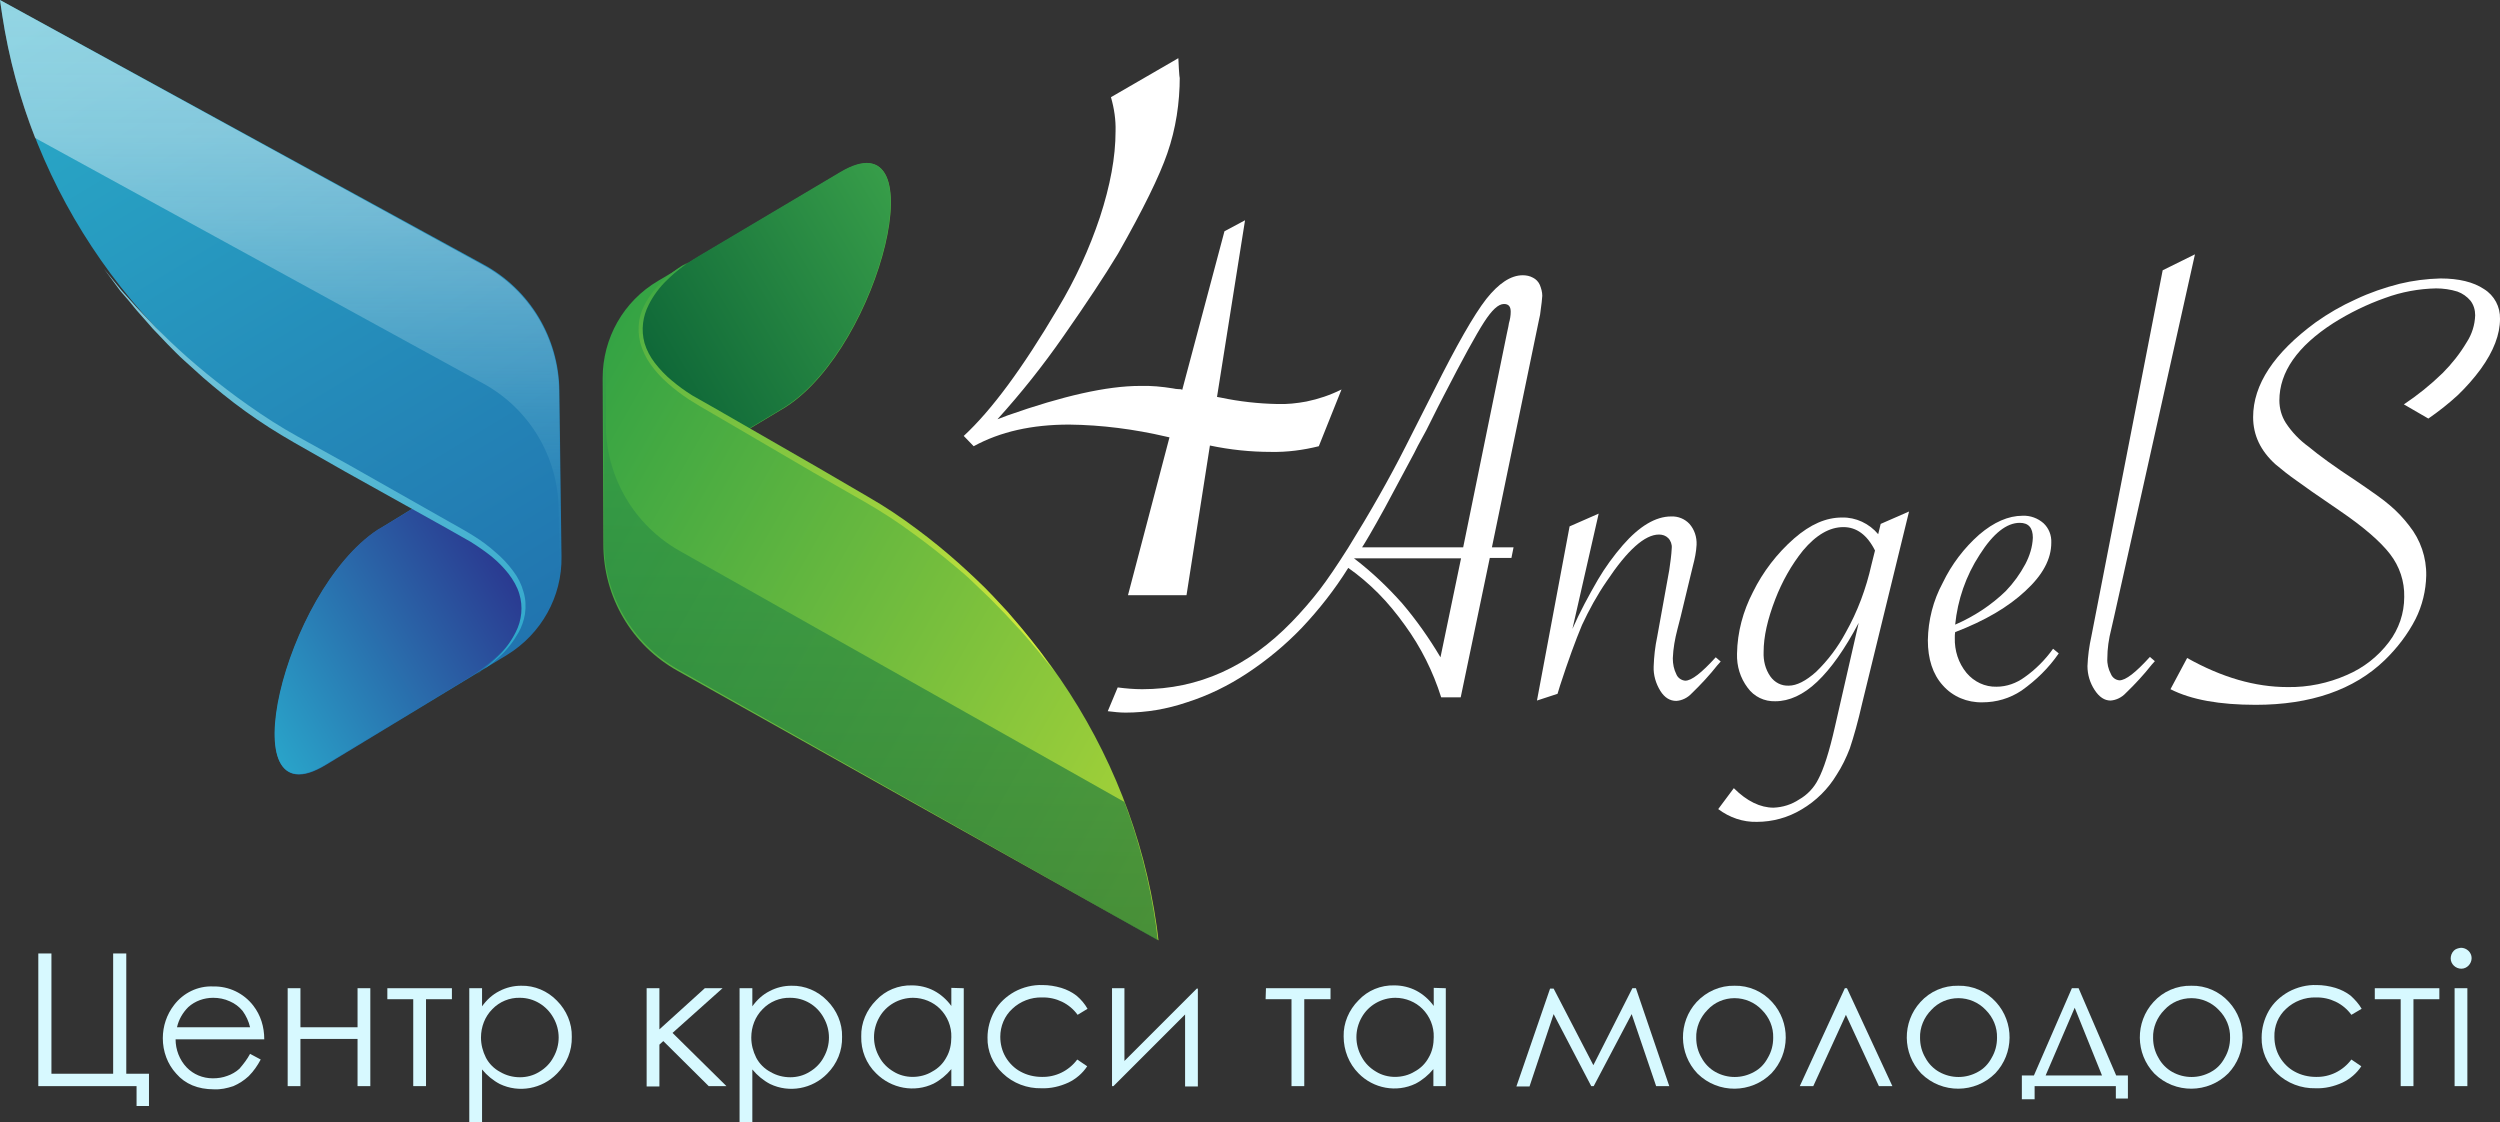
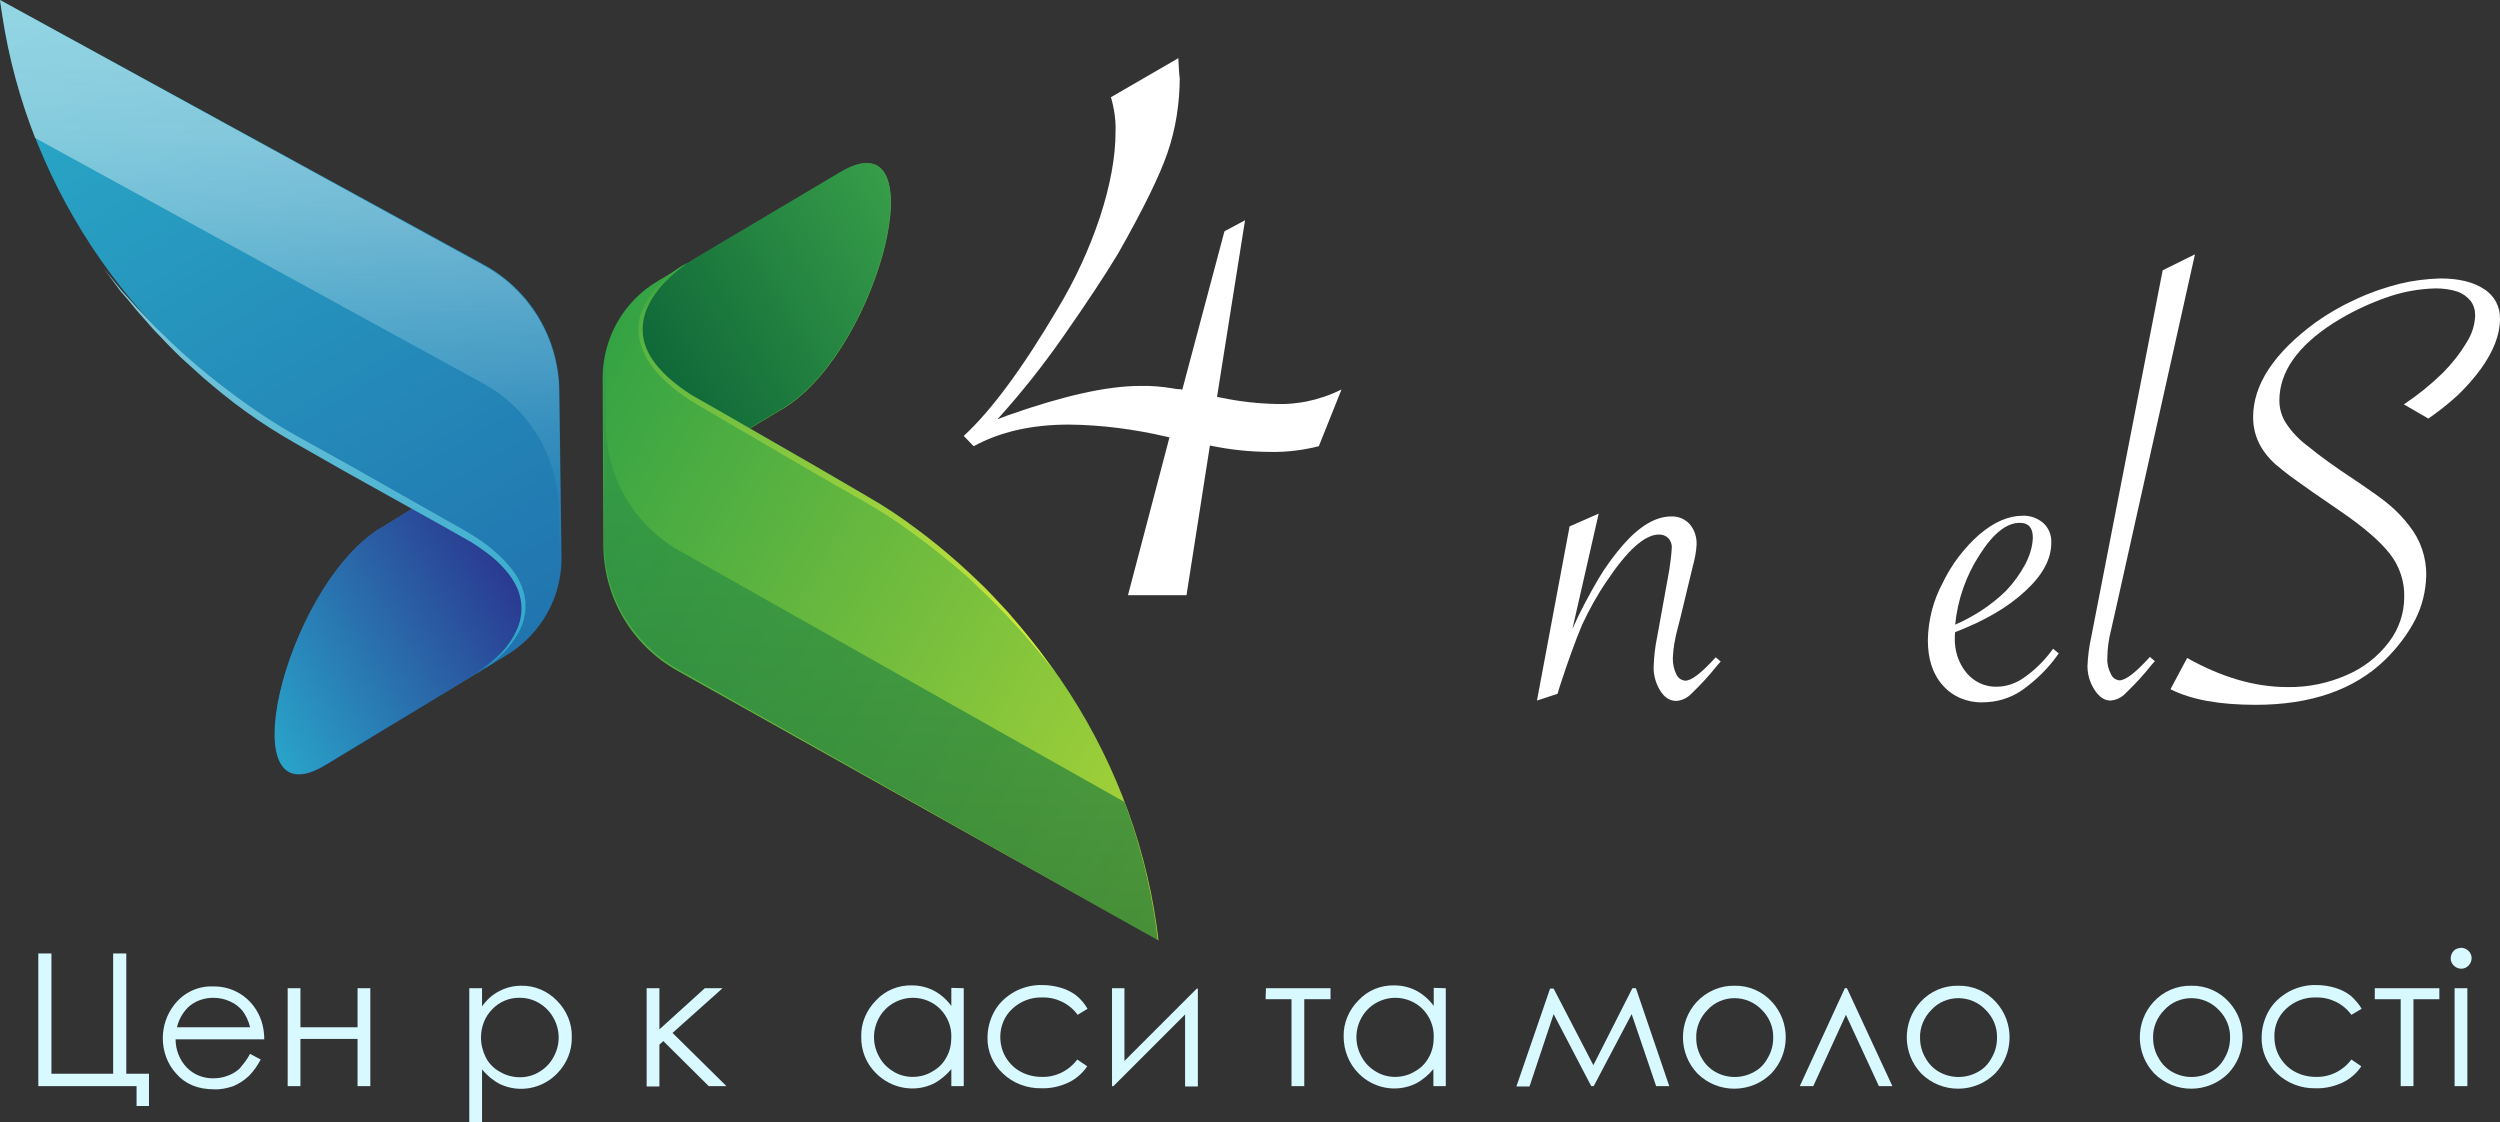
<svg xmlns="http://www.w3.org/2000/svg" version="1.1" id="Слой_1" x="0px" y="0px" viewBox="0 0 704.8 316.4" style="enable-background:new 0 0 704.8 316.4;" xml:space="preserve">
  <rect x="0" y="0" width="704.8" height="316.4" fill="#333333" stroke="none" />
  <style type="text/css">
	.st0{fill:url(#SVGID_1_);}
	.st1{fill:url(#SVGID_2_);}
	.st2{opacity:0.49;fill:url(#SVGID_3_);enable-background:new    ;}
	.st3{fill:url(#SVGID_4_);}
	.st4{fill:url(#SVGID_5_);}
	.st5{fill:url(#SVGID_6_);}
	.st6{fill:url(#SVGID_7_);}
	.st7{opacity:0.64;fill:url(#SVGID_8_);enable-background:new    ;}
	.st8{fill:#FFFFFF;}
	.st9{fill:#D7F9FF;}
</style>
  <title>logo</title>
  <linearGradient id="SVGID_1_" gradientUnits="userSpaceOnUse" x1="348.531" y1="426.213" x2="348.531" y2="658.25" gradientTransform="matrix(0.855 -0.518 -0.518 -0.855 59.951 733.315)">
    <stop offset="0" style="stop-color:#2174AF" />
    <stop offset="1" style="stop-color:#2AAEC9" />
  </linearGradient>
  <path class="st0" d="M0,0l136.4,74.6c13,7.1,21.1,20.6,21.3,35.4l0.6,46.9c0.2,11.3-5.7,21.8-15.3,27.7l-51.2,31.1  c-27.2,16.5-11.8-48.8,14.7-66.3c0.7-0.4,10.9-6.7,10.9-6.7l-33.6-19C39.5,98.5,8.3,54.6,0.6,4.1C0.4,2.7,0.2,1.4,0,0z" />
  <linearGradient id="SVGID_2_" gradientUnits="userSpaceOnUse" x1="284.875" y1="450.763" x2="368.48" y2="450.763" gradientTransform="matrix(0.855 -0.518 -0.518 -0.855 59.951 733.315)">
    <stop offset="0" style="stop-color:#29A3C9" />
    <stop offset="1" style="stop-color:#2A3990" />
  </linearGradient>
  <path class="st1" d="M117.4,142.7l13.3,7.5c0,0,37.7,18.9,0.4,41.5l-39.4,23.9c-27.2,16.5-11.8-48.8,14.8-66.3  C107.2,149,117.5,142.7,117.4,142.7" />
  <linearGradient id="SVGID_3_" gradientUnits="userSpaceOnUse" x1="137.131" y1="204.79" x2="137.131" y2="367.226" gradientTransform="matrix(1 1.919861e-03 1.919861e-03 -1 -58.534 367.115)">
    <stop offset="0" style="stop-color:#29A3C9;stop-opacity:0" />
    <stop offset="9.000000e-02" style="stop-color:#4BB2D2;stop-opacity:0.16" />
    <stop offset="0.23" style="stop-color:#7AC6DD;stop-opacity:0.38" />
    <stop offset="0.36" style="stop-color:#A3D7E8;stop-opacity:0.57" />
    <stop offset="0.5" style="stop-color:#C4E6F0;stop-opacity:0.72" />
    <stop offset="0.63" style="stop-color:#DEF1F7;stop-opacity:0.84" />
    <stop offset="0.76" style="stop-color:#F0F9FB;stop-opacity:0.93" />
    <stop offset="0.89" style="stop-color:#FBFDFE;stop-opacity:0.98" />
    <stop offset="1" style="stop-color:#FFFFFF" />
  </linearGradient>
  <path class="st2" d="M9.9,38.9l126.3,69.2c13,7.1,21.1,20.6,21.3,35.4l0.3,19.3c0.3-1.9,0.5-3.8,0.4-5.7l-0.6-46.9  c-0.2-14.8-8.3-28.3-21.3-35.4L0,0c0.2,1.4,0.4,2.7,0.6,4.1C2.4,16,5.5,27.7,9.9,38.9z" />
  <linearGradient id="SVGID_4_" gradientUnits="userSpaceOnUse" x1="148.029" y1="294.514" x2="147.569" y2="178.855" gradientTransform="matrix(1 -1.919861e-03 -1.919861e-03 -1 -58.626 370.045)">
    <stop offset="0" style="stop-color:#87CCDD" />
    <stop offset="1" style="stop-color:#26A4CA" />
  </linearGradient>
  <path class="st3" d="M134.4,190.1c0,0,0.6-0.4,1.6-1.2c1.5-1.1,2.9-2.4,4.3-3.7c2.1-2,3.8-4.4,5.1-7c1.7-3.3,2.1-7.2,1-10.8  c-0.6-2-1.7-3.9-3-5.6c-1.4-1.8-3-3.4-4.8-4.9c-1.9-1.5-3.9-2.9-6-4.2c-2.1-1.2-4.4-2.5-6.7-3.8l-28.7-16l-14.4-8.2  c-4.7-2.7-9.3-5.6-13.7-8.8c-4.3-3.1-8.2-6.3-11.9-9.5c-1.8-1.6-3.5-3.2-5.2-4.7s-3.2-3.1-4.7-4.6l-4.2-4.4l-3.6-4.1  c-1.2-1.3-2.1-2.5-3.1-3.7L33.9,82c-1.5-2-2.6-3.5-3.4-4.6l-1.2-1.6l4.9,6l2.7,3c1,1.1,2,2.3,3.2,3.5l3.7,3.9l4.3,4.2  c1.5,1.4,3.1,2.9,4.8,4.4s3.5,3,5.3,4.5c3.7,3,7.7,6.1,12,9.1c4.4,3.1,8.9,6,13.6,8.6l14.6,8.1l28.6,16.2c2.3,1.3,4.5,2.5,6.7,3.9  c2.1,1.3,4.1,2.8,6,4.5c1.8,1.5,3.5,3.3,4.9,5.2c1.4,1.8,2.4,3.8,3,6c0.6,2,0.7,4.1,0.4,6.2c-0.3,1.8-0.9,3.6-1.8,5.2  c-1.5,2.6-3.3,5-5.6,7c-1.4,1.3-2.9,2.5-4.5,3.5C135,189.8,134.4,190.1,134.4,190.1z" />
  <linearGradient id="SVGID_5_" gradientUnits="userSpaceOnUse" x1="430.781" y1="-51.941" x2="539.208" y2="-242.087" gradientTransform="matrix(-0.86 0.51 0.51 0.86 760.56 25.04)">
    <stop offset="0" style="stop-color:#AFD637" />
    <stop offset="1" style="stop-color:#34A344" />
  </linearGradient>
  <path class="st4" d="M326.6,265.1l-135.6-76c-12.9-7.2-20.9-20.8-20.9-35.6l-0.2-46.9c0-11.3,5.9-21.7,15.6-27.4l51.5-30.6  c27.3-16.2,11.3,48.9-15.4,66.1c-0.7,0.4-11,6.6-11,6.6l33.4,19.3c44.2,25.6,74.9,69.8,82.1,120.5  C326.3,262.4,326.4,263.7,326.6,265.1z" />
  <linearGradient id="SVGID_6_" gradientUnits="userSpaceOnUse" x1="451.837" y1="-222.389" x2="535.455" y2="-222.389" gradientTransform="matrix(-0.86 0.51 0.51 0.86 760.56 25.04)">
    <stop offset="0" style="stop-color:#379D49" />
    <stop offset="1" style="stop-color:#0F6838" />
  </linearGradient>
  <path class="st5" d="M210.6,121.2l-13.3-7.7c0,0-37.5-19.3,0-41.5l39.6-23.5c27.3-16.2,11.3,48.9-15.4,66.1  C220.8,115.1,210.5,121.2,210.6,121.2" />
  <linearGradient id="SVGID_7_" gradientUnits="userSpaceOnUse" x1="757.43" y1="381.876" x2="757.88" y2="497.536" gradientTransform="matrix(1 1.000000e-02 1.000000e-02 -1 -523.12 562.94)">
    <stop offset="0" style="stop-color:#DFEF3B" />
    <stop offset="1" style="stop-color:#34A344" />
  </linearGradient>
  <path class="st6" d="M194,74c0,0-0.6,0.4-1.6,1.2c-1.5,1.1-3,2.4-4.3,3.7c-2.1,2-3.9,4.4-5.2,7c-1.7,3.3-2.2,7.1-1.2,10.8  c0.6,2,1.6,3.9,2.9,5.6c1.4,1.8,3,3.5,4.7,4.9c1.9,1.6,3.8,3,5.9,4.3c2.1,1.2,4.4,2.5,6.7,3.8l28.5,16.4l14.4,8.4  c4.7,2.7,9.2,5.7,13.6,9c4.2,3.1,8.2,6.4,11.8,9.6c1.8,1.6,3.5,3.2,5.2,4.8s3.2,3.1,4.6,4.6l4.1,4.4l3.5,4.1c1.1,1.3,2.1,2.6,3,3.7  l2.5,3.2c1.5,2,2.5,3.6,3.3,4.6l1.2,1.6l-4.8-6l-2.6-3.1c-1-1.1-2-2.4-3.2-3.6l-3.7-4l-4.2-4.3c-1.5-1.5-3.1-2.9-4.7-4.5  s-3.4-3.1-5.2-4.6c-3.7-3.1-7.6-6.2-11.9-9.3c-4.3-3.2-8.8-6.1-13.5-8.8l-14.5-8.3l-28.4-16.6c-2.3-1.3-4.5-2.6-6.7-4  c-2.1-1.4-4.1-2.9-6-4.6c-1.8-1.6-3.4-3.3-4.8-5.3c-1.3-1.8-2.3-3.9-2.9-6.1c-0.5-2-0.6-4.1-0.3-6.2c0.3-1.8,1-3.6,1.9-5.2  c1.5-2.6,3.5-4.9,5.7-6.9c1.4-1.3,2.9-2.4,4.5-3.4C193.4,74.3,194,74,194,74z" />
  <linearGradient id="SVGID_8_" gradientUnits="userSpaceOnUse" x1="522.037" y1="-640.12" x2="522.037" y2="-477.728" gradientTransform="matrix(-1 -1.483486e-02 -1.483486e-02 1 761.974 749.324)">
    <stop offset="0" style="stop-color:#379D49" />
    <stop offset="1" style="stop-color:#0F6838" />
  </linearGradient>
  <path class="st7" d="M326.4,265.1c-0.2-1.4-0.3-2.7-0.5-4.1c-1.7-11.9-4.7-23.7-8.9-34.9l-125.4-70.8c-12.9-7.3-20.8-20.9-20.8-35.7  v-19.3c-0.3,1.9-0.5,3.8-0.5,5.7v47c0,14.8,8,28.4,20.8,35.7L326.4,265.1" />
-   <path class="st8" d="M426.1,157.3H420l-8.2,39.3h-5.5c-2.3-7.3-5.7-14.1-10.2-20.3c-2.3-3.2-4.8-6.3-7.6-9.1c-2.6-2.6-5.4-5-8.4-7.1  c-3.8,6.1-8.2,11.7-13.1,16.9c-4.6,4.8-9.8,9.1-15.4,12.8c-5.3,3.5-11,6.3-17,8.2c-5.6,1.9-11.4,2.9-17.3,2.9c-1.7,0-3.3-0.2-5-0.4  l2.8-6.7c2.3,0.3,4.6,0.5,6.9,0.5c15.8,0,29.9-6.3,42.2-19c2.8-2.9,5.4-5.9,7.8-9c2.3-3,5-7,8.1-11.9c6.2-10,11.6-19.5,16.1-28.4  l8.1-16c6.3-12.6,11.2-21.2,14.7-25.7c3.5-4.4,6.9-6.7,10.3-6.7c1,0,2,0.2,2.9,0.7c0.8,0.4,1.5,1.1,1.9,2c0.4,1,0.7,2,0.7,3.1  c-0.1,1.2-0.2,2.4-0.4,3.6c-0.1,1.2-0.3,2.3-0.6,3.5l-13.2,63.8h6.1L426.1,157.3z M406.1,185.3l5.8-27.9h-30.2l0.4,0.3  c4.8,3.7,9.2,7.9,13.2,12.4C399.3,174.8,402.9,179.9,406.1,185.3z M384,154.3h28.5l12.3-60.2c0.4-1.8,0.6-2.8,0.6-3  c0.3-1,0.5-2.1,0.5-3.2c0-1.5-0.6-2.2-1.9-2.2c-1.6,0-3.4,1.7-5.6,5.1c-2.2,3.4-6,10.3-11.4,20.8c-0.5,1-2.2,4.2-4.9,9.7  c-2.1,3.8-3.2,5.9-3.4,6.4l-8.3,15.5C387,149.4,384.8,153.1,384,154.3z" />
  <path class="st8" d="M439.1,195.6l-5.8,1.9l9.2-49.1l8.2-3.6l-7.4,32.5c2.1-4.8,4.6-9.4,7.2-13.9c2-3.4,4.4-6.7,7-9.7  c4.7-5.4,9.3-8.1,13.6-8.1c2-0.1,3.9,0.7,5.2,2.1c1.4,1.6,2.1,3.7,2,5.9c-0.1,2-0.5,3.9-1,5.8l-0.9,3.7l-2.6,10.8l-0.9,3.5  c-0.7,2.7-1.2,5.4-1.3,8.2c0,1.6,0.3,3.1,1,4.5c0.4,1,1.4,1.7,2.5,1.8c1.8,0,4.6-2.2,8.6-6.6l1.4,1.2l-0.9,1c-2.2,2.8-4.7,5.5-7.3,8  c-1.1,1.2-2.7,2-4.3,2.1c-1.8,0-3.3-0.9-4.5-2.8c-1.3-2.1-2-4.5-1.9-6.9c0.1-2.8,0.4-5.6,1-8.4l3.4-18.8c0.3-2.1,0.6-4.1,0.7-6.2  c0.1-1-0.3-2.1-1-2.8c-0.7-0.7-1.6-1-2.6-1c-4,0-8.9,4.4-14.7,13.1c-2.7,3.9-5,8.1-7,12.4c-1.8,4.3-3.9,10-6.2,17.1L439.1,195.6z" />
-   <path class="st8" d="M530.2,147.7l8-3.5l-13.2,54c-1.2,5.3-2.4,9.5-3.5,12.8c-1,2.6-2.2,5.1-3.7,7.4c-2.4,4-5.8,7.4-9.9,9.8  c-3.8,2.3-8.2,3.5-12.6,3.5c-3.9,0.1-7.7-1.2-10.9-3.6l4.4-5.9c3.7,3.7,7.5,5.5,11.2,5.5c2.6-0.1,5.1-0.9,7.2-2.3  c2.3-1.3,4.2-3.3,5.4-5.7c1.5-2.8,3.1-7.7,4.7-14.8l6.7-29.3c-3.9,7.4-7.8,12.9-11.7,16.6c-3.9,3.7-7.9,5.5-11.8,5.5  c-3.1,0.1-6-1.3-7.8-3.8c-2.1-2.8-3.1-6.1-3-9.6c0.1-6.1,1.7-12,4.5-17.4c2.8-5.7,6.8-10.9,11.6-15.1c4.6-4,9-5.9,13.5-5.9  c3.9-0.1,7.7,1.7,10.2,4.7L530.2,147.7z M527.6,159.2l1-4c-2.2-4.4-5.2-6.6-8.9-6.6c-3.9,0-7.7,2.2-11.4,6.6  c-3.3,4.1-5.9,8.8-7.8,13.7c-2.2,5.7-3.3,10.6-3.3,14.9c-0.1,2.5,0.5,4.9,1.9,6.9c1.2,1.7,3.1,2.7,5.2,2.6c2.2,0,4.8-1.3,7.7-3.9  c3.3-3.2,6.1-6.9,8.3-11C523.7,172.4,526.1,165.9,527.6,159.2z" />
  <path class="st8" d="M578.8,182.9l1.6,1.3c-2.8,4.1-6.4,7.6-10.5,10.5c-3.3,2.2-7.1,3.3-11,3.3c-4.3,0.1-8.4-1.6-11.2-4.8  c-2.8-3.1-4.2-7.4-4.2-12.7c0.1-5.7,1.5-11.2,4.2-16.2c2.5-5.2,6-9.8,10.3-13.6c4.1-3.5,8.2-5.3,12.2-5.3c2.2-0.1,4.3,0.7,5.9,2.1  c1.5,1.4,2.3,3.4,2.2,5.5c0,4.6-2.4,9.1-7.3,13.6c-4.8,4.5-11.4,8.4-19.8,11.6c-0.1,0.5-0.1,1.1-0.1,1.6c-0.1,3.6,1,7.1,3.3,9.9  c2.1,2.5,5.2,4,8.5,3.9c2.8,0,5.6-1,7.9-2.7C573.8,188.8,576.6,186,578.8,182.9z M551.2,176.1c5.3-2.3,10.2-5.5,14.3-9.5  c2.2-2.3,4-4.8,5.5-7.6c1.2-2.3,2-4.8,2.1-7.4c0-2.8-1.2-4.2-3.7-4.2c-3.7,0-7.5,3-11.3,9C554.2,162.4,551.9,169.1,551.2,176.1z" />
  <path class="st8" d="M609.7,76.2l9.1-4.5L596,173.9l-0.8,3.5c-0.7,2.7-1.1,5.5-1.1,8.2c-0.1,1.5,0.3,3.1,1,4.4  c0.4,1,1.3,1.7,2.4,1.8c1.8,0,4.6-2.2,8.6-6.6l1.4,1.2l-0.9,1c-2.2,2.8-4.7,5.5-7.3,8c-1.1,1.2-2.7,2-4.3,2.1c-1.7,0-3.2-1-4.5-3  c-1.3-2-2-4.3-2-6.7c0.1-2.8,0.5-5.7,1.1-8.4L609.7,76.2z" />
  <path class="st8" d="M611.9,194.3l4.7-8.8c9.8,5.5,19.2,8.2,28.3,8.2c5.8,0.1,11.5-1.1,16.7-3.4c4.7-2,8.8-5.2,11.9-9.3  c2.8-3.7,4.3-8.1,4.3-12.7c0.1-4.4-1.3-8.6-4-12.1c-2.7-3.5-7.4-7.6-14.3-12.3c-6.2-4.2-10.3-7.1-12.2-8.5c-2-1.4-3.9-2.9-5.8-4.5  c-4.2-3.8-6.3-8.2-6.3-13.3c0-9.2,5.9-18.1,17.6-26.7c3.5-2.5,7.3-4.7,11.3-6.5c4-1.9,8.1-3.3,12.4-4.4c3.7-0.9,7.6-1.4,11.5-1.5  c5.2,0,9.3,1,12.3,3c2.9,1.8,4.6,5,4.5,8.4c0,4.4-1.8,9.1-5.4,14.1c-1.9,2.6-4.1,5.1-6.5,7.4c-2.6,2.4-5.4,4.6-8.3,6.6l-6.9-4  c3.9-2.6,7.5-5.5,10.9-8.8c2.6-2.6,4.9-5.5,6.8-8.7c1.5-2.3,2.3-4.9,2.4-7.6c0-1.5-0.4-2.9-1.3-4.1c-1-1.2-2.3-2.1-3.7-2.6  c-1.9-0.6-4-0.9-6-0.9c-4.9,0.1-9.8,1-14.4,2.7c-5.1,1.8-10,4.2-14.6,7.1c-10.1,6.5-15.2,13.8-15.2,21.8c0,2.2,0.6,4.4,1.8,6.3  c1.7,2.6,3.9,4.9,6.4,6.7c3,2.5,7.4,5.7,13.2,9.5c4.7,3.2,8,5.5,9.8,7.1c2,1.7,3.8,3.6,5.4,5.7c3.2,4,4.9,9,4.8,14.1  c-0.1,4.2-1.1,8.4-3,12.2c-2.2,4.3-5.2,8.2-8.7,11.6c-8.7,8.4-20.9,12.6-36.4,12.6C625.8,198.7,617.8,197.3,611.9,194.3z" />
  <path class="st8" d="M351,62.1l-7.9,49.8l1.1,0.2c5.2,1.1,10.6,1.7,15.9,1.8c2.8,0.1,5.5-0.2,8.2-0.7c3.4-0.7,6.7-1.8,9.9-3.4  l-6.4,16c-4.4,1.1-9,1.7-13.5,1.6c-5.8,0-11.5-0.6-17.2-1.8l-6.6,42.2h-16.5l11.7-44.5l-0.9-0.2c-9-2.1-18.2-3.3-27.4-3.4  c-10.5,0-19.4,2-26.9,6.1l-2.8-2.9c7.8-7.2,16.6-19.1,26.5-35.9c4.9-8.1,8.9-16.8,11.9-25.8c2.9-8.9,4.4-16.9,4.4-24.2  c0.1-3.2-0.4-6.5-1.3-9.6l19-11c0.2,4.6,0.4,6.3,0.4,5.2c0,7.4-1.1,14.7-3.5,21.6c-2.2,6.4-6.8,15.8-13.9,28.3  c-3.8,6.3-8.9,14-15.4,23.3c-5.7,8.2-11.9,16-18.6,23.4l2.9-1.1c15.6-5.5,28-8.3,37.3-8.3c3.1-0.1,6.2,0.2,9.3,0.7  c0.5,0.1,1,0.2,1.5,0.2c0.4,0,0.8,0,1.1,0.2l11.9-44.7L351,62.1z" />
  <path class="st9" d="M38.6,306.2H10.8v-37.4h3.7v33.9h17.4v-33.9h3.7v33.9h6.4v9.1h-3.5V306.2z" />
  <path class="st9" d="M70.5,297.1l3,1.6c-0.9,1.7-2,3.3-3.4,4.7c-1.3,1.2-2.7,2.1-4.3,2.8c-1.8,0.6-3.6,1-5.5,0.9  c-4.5,0-8.1-1.5-10.6-4.4c-2.5-2.7-3.8-6.3-3.8-10c0-3.4,1.1-6.7,3.2-9.4c2.6-3.4,6.7-5.4,11-5.2c4.4-0.1,8.6,1.9,11.3,5.4  c2.1,2.7,3.1,6,3.1,9.5h-25c0,2.9,1.1,5.8,3.1,7.9c1.9,2,4.6,3.1,7.4,3.1c1.4,0,2.8-0.2,4.1-0.7c1.2-0.4,2.4-1.1,3.4-2  C68.7,299.9,69.7,298.6,70.5,297.1z M70.5,289.6c-0.4-1.7-1.1-3.2-2.1-4.6c-1-1.2-2.2-2.1-3.6-2.7c-1.5-0.7-3.1-1-4.7-1  c-2.6,0-5.1,0.9-7,2.6c-1.6,1.6-2.7,3.5-3.2,5.7L70.5,289.6z" />
  <path class="st9" d="M100.8,292.9H84.7v13.3h-3.6v-27.6h3.6v11h16.1v-11h3.6v27.6h-3.6V292.9z" />
-   <path class="st9" d="M109.2,278.6h18.2v3.1h-7.3v24.5h-3.6v-24.5h-7.3L109.2,278.6z" />
  <path class="st9" d="M132.3,278.6h3.6v5.1c1.3-1.8,2.9-3.3,4.9-4.3c1.9-1,4-1.5,6.1-1.5c3.8-0.1,7.5,1.5,10.1,4.2  c2.7,2.7,4.3,6.4,4.2,10.2c0.1,3.9-1.4,7.6-4.2,10.4c-4.2,4.3-10.7,5.5-16.1,2.9c-1.9-1-3.6-2.4-5-4.1v14.9h-3.6L132.3,278.6z   M146.6,281.3c-2.9-0.1-5.8,1.1-7.8,3.2c-2.1,2.1-3.2,5-3.2,8c0,2,0.5,3.9,1.4,5.7c0.9,1.7,2.3,3.1,4,4c1.7,1,3.6,1.5,5.6,1.5  c1.9,0,3.8-0.5,5.4-1.5c1.7-1,3.1-2.4,4-4.1c2-3.5,2-7.7,0-11.2C154.1,283.5,150.5,281.3,146.6,281.3L146.6,281.3z" />
  <path class="st9" d="M182.3,278.6h3.6v11.6l12.8-11.6h5l-14.1,12.6l15.2,15h-5L187,293.5l-1.1,1v11.8h-3.6V278.6z" />
-   <path class="st9" d="M208.5,278.6h3.6v5.1c1.3-1.8,2.9-3.3,4.9-4.3c1.9-1,4-1.5,6.1-1.5c3.8-0.1,7.5,1.5,10.1,4.2  c2.7,2.7,4.3,6.4,4.2,10.2c0.1,3.9-1.4,7.6-4.2,10.4c-4.2,4.3-10.7,5.5-16.1,2.9c-1.9-1-3.6-2.4-5-4.1v14.9h-3.6L208.5,278.6z   M222.8,281.3c-2.9-0.1-5.8,1.1-7.8,3.2c-2.1,2.1-3.2,5-3.2,8c0,2,0.5,3.9,1.4,5.7c0.9,1.7,2.3,3.1,4,4c1.7,1,3.6,1.5,5.6,1.5  c1.9,0,3.8-0.5,5.4-1.5c1.7-1,3.1-2.4,4-4.1c2-3.5,2-7.7,0-11.2C230.3,283.4,226.7,281.3,222.8,281.3L222.8,281.3z" />
  <path class="st9" d="M271.7,278.6v27.6h-3.5v-4.8c-1.4,1.7-3.1,3.1-5,4.1c-5.4,2.6-11.9,1.4-16.2-2.9c-2.8-2.7-4.3-6.5-4.2-10.4  c-0.1-3.8,1.5-7.5,4.2-10.2c2.6-2.8,6.3-4.3,10.1-4.2c2.1,0,4.3,0.5,6.2,1.5c1.9,1,3.6,2.5,4.9,4.3v-5.1L271.7,278.6z M257.4,281.3  c-3.9,0-7.6,2.1-9.5,5.5c-2,3.5-2,7.7,0,11.2c0.9,1.7,2.3,3.1,4,4.1c1.6,1,3.5,1.5,5.4,1.5c1.9,0,3.9-0.5,5.5-1.5  c1.7-0.9,3.1-2.3,4-4c1-1.7,1.4-3.7,1.4-5.7c0.1-3-1.1-5.9-3.2-8C263.1,282.5,260.3,281.3,257.4,281.3L257.4,281.3z" />
  <path class="st9" d="M306.6,284.4l-2.8,1.7c-2.3-3.2-6.1-5-10-4.9c-3.1-0.1-6.2,1.1-8.4,3.2c-2.2,2-3.4,4.9-3.4,7.9  c0,2,0.5,4,1.5,5.7c1,1.7,2.5,3.2,4.2,4.1c1.8,1,3.9,1.5,6,1.5c3.9,0.1,7.6-1.7,10-4.9l2.8,1.9c-1.3,2-3.2,3.6-5.3,4.6  c-2.4,1.1-5,1.7-7.6,1.6c-4,0.1-8-1.4-10.9-4.2c-2.8-2.6-4.4-6.3-4.3-10.1c0-2.6,0.7-5.2,2-7.5c1.3-2.3,3.3-4.1,5.6-5.4  c2.4-1.3,5.2-2,7.9-1.9c1.8,0,3.6,0.3,5.3,0.8c1.6,0.5,3,1.2,4.3,2.2C304.8,281.8,305.8,283,306.6,284.4z" />
  <path class="st9" d="M317,278.6v20.5l20.4-20.4h0.3v27.6h-3.6V286l-20.2,20.2h-0.4v-27.6H317z" />
  <path class="st9" d="M356.9,278.6h18.2v3.1h-7.4v24.5h-3.6v-24.5h-7.3L356.9,278.6z" />
  <path class="st9" d="M407.6,278.6v27.6h-3.5v-4.8c-1.4,1.7-3.1,3.1-5,4.1c-5.4,2.6-11.9,1.4-16.1-2.9c-2.7-2.7-4.2-6.5-4.2-10.4  c-0.1-3.8,1.5-7.5,4.2-10.2c2.6-2.8,6.3-4.3,10.1-4.2c2.1,0,4.3,0.5,6.2,1.5c1.9,1,3.6,2.5,4.9,4.3v-5.1L407.6,278.6z M393.4,281.3  c-3.9,0-7.6,2.1-9.5,5.5c-2,3.5-2,7.7,0,11.2c0.9,1.7,2.3,3.1,4,4.1c1.6,1,3.5,1.5,5.4,1.5c1.9,0,3.9-0.5,5.5-1.5  c1.7-0.9,3.1-2.3,4-4c1-1.7,1.4-3.7,1.4-5.7c0.1-3-1.1-5.9-3.2-8C399.1,282.5,396.3,281.3,393.4,281.3L393.4,281.3z" />
  <path class="st9" d="M460.2,278.6h1l9.4,27.6h-3.7l-6.9-20.3l-10.7,20.3h-0.7L438,285.9l-6.8,20.4h-3.7l9.5-27.6h1l11.2,21.6  L460.2,278.6z" />
  <path class="st9" d="M489,277.9c4-0.1,7.9,1.6,10.6,4.6c5.2,5.7,5.1,14.5-0.2,20.1c-5.7,5.7-15,5.8-20.8,0.1c0,0,0,0-0.1-0.1  c-5.3-5.6-5.4-14.4-0.2-20.1C481.1,279.5,485,277.8,489,277.9z M489,281.4c-2.9,0-5.7,1.2-7.6,3.3c-2.1,2.1-3.3,5-3.2,7.9  c0,2,0.5,3.9,1.5,5.6c0.9,1.7,2.3,3.1,3.9,4c3.4,1.9,7.5,1.9,10.9,0c1.7-0.9,3-2.3,3.9-4c1-1.7,1.5-3.6,1.5-5.6  c0.1-3-1.1-5.8-3.2-7.9C494.7,282.6,491.9,281.4,489,281.4L489,281.4z" />
  <path class="st9" d="M533.5,306.2h-3.8l-9.3-20.1l-9.2,20.1h-3.8l12.7-27.6h0.6L533.5,306.2z" />
  <path class="st9" d="M552.1,277.9c4-0.1,7.9,1.6,10.6,4.6c5.2,5.7,5.1,14.5-0.2,20.1c-5.7,5.7-15,5.8-20.8,0.1c0,0,0,0-0.1-0.1  c-5.3-5.6-5.4-14.4-0.2-20.1C544.1,279.5,548,277.8,552.1,277.9z M552.1,281.4c-2.9,0-5.7,1.2-7.6,3.3c-2.1,2.1-3.3,5-3.2,7.9  c0,2,0.5,3.9,1.5,5.6c0.9,1.7,2.3,3.1,3.9,4c3.4,1.9,7.5,1.9,10.9,0c1.7-0.9,3-2.3,3.9-4c1-1.7,1.5-3.6,1.5-5.6  c0.1-3-1.1-5.8-3.2-7.9C557.8,282.6,555,281.4,552.1,281.4L552.1,281.4z" />
-   <path class="st9" d="M573.4,303.2l10.7-24.6h1.9l10.6,24.6h3.3v6.5h-3.4v-3.5h-22.9v3.7H570v-6.7L573.4,303.2z M584.9,284.1  l-8.2,19.1h15.9L584.9,284.1z" />
  <path class="st9" d="M617.8,277.9c4-0.1,7.9,1.6,10.6,4.6c5.2,5.7,5.1,14.5-0.2,20.1c-5.7,5.7-15,5.8-20.8,0.1c0,0,0,0-0.1-0.1  c-5.3-5.6-5.4-14.4-0.2-20.1C609.8,279.5,613.7,277.8,617.8,277.9z M617.8,281.4c-2.9,0-5.7,1.2-7.6,3.3c-2.1,2.1-3.3,5-3.2,7.9  c0,2,0.5,3.9,1.5,5.6c0.9,1.7,2.3,3.1,3.9,4c3.4,1.9,7.5,1.9,10.9,0c1.7-0.9,3-2.3,3.9-4c1-1.7,1.5-3.6,1.5-5.6  c0.1-3-1.1-5.8-3.2-7.9C623.5,282.6,620.7,281.4,617.8,281.4z" />
  <path class="st9" d="M665.8,284.4l-2.9,1.7c-2.3-3.2-6.1-5-10-4.9c-3.1-0.1-6.2,1.1-8.4,3.2c-2.2,2-3.4,4.9-3.3,7.9  c0,2,0.5,4,1.5,5.7c1,1.7,2.5,3.2,4.2,4.1c1.8,1,3.9,1.5,6,1.5c3.9,0.1,7.6-1.7,10-4.9l2.8,1.9c-1.3,2-3.2,3.6-5.3,4.6  c-2.4,1.1-5,1.7-7.6,1.6c-4,0.1-8-1.4-10.9-4.2c-2.8-2.6-4.4-6.3-4.3-10.1c0-2.6,0.7-5.2,2-7.5c1.3-2.3,3.3-4.1,5.6-5.4  c2.4-1.3,5.2-2,7.9-1.9c1.8,0,3.6,0.3,5.3,0.8c1.6,0.5,3,1.2,4.3,2.2C663.9,281.8,665,283,665.8,284.4z" />
  <path class="st9" d="M669.5,278.6h18.2v3.1h-7.3v24.5h-3.6v-24.5h-7.3L669.5,278.6z" />
  <path class="st9" d="M693.8,267.2c1.6,0,3,1.3,3,2.9c0,1.6-1.3,3-2.9,3c-1.6,0-3-1.3-3-2.9c0-0.8,0.3-1.6,0.9-2.2  C692.3,267.5,693,267.3,693.8,267.2z M692,278.6h3.6v27.6H692V278.6z" />
</svg>